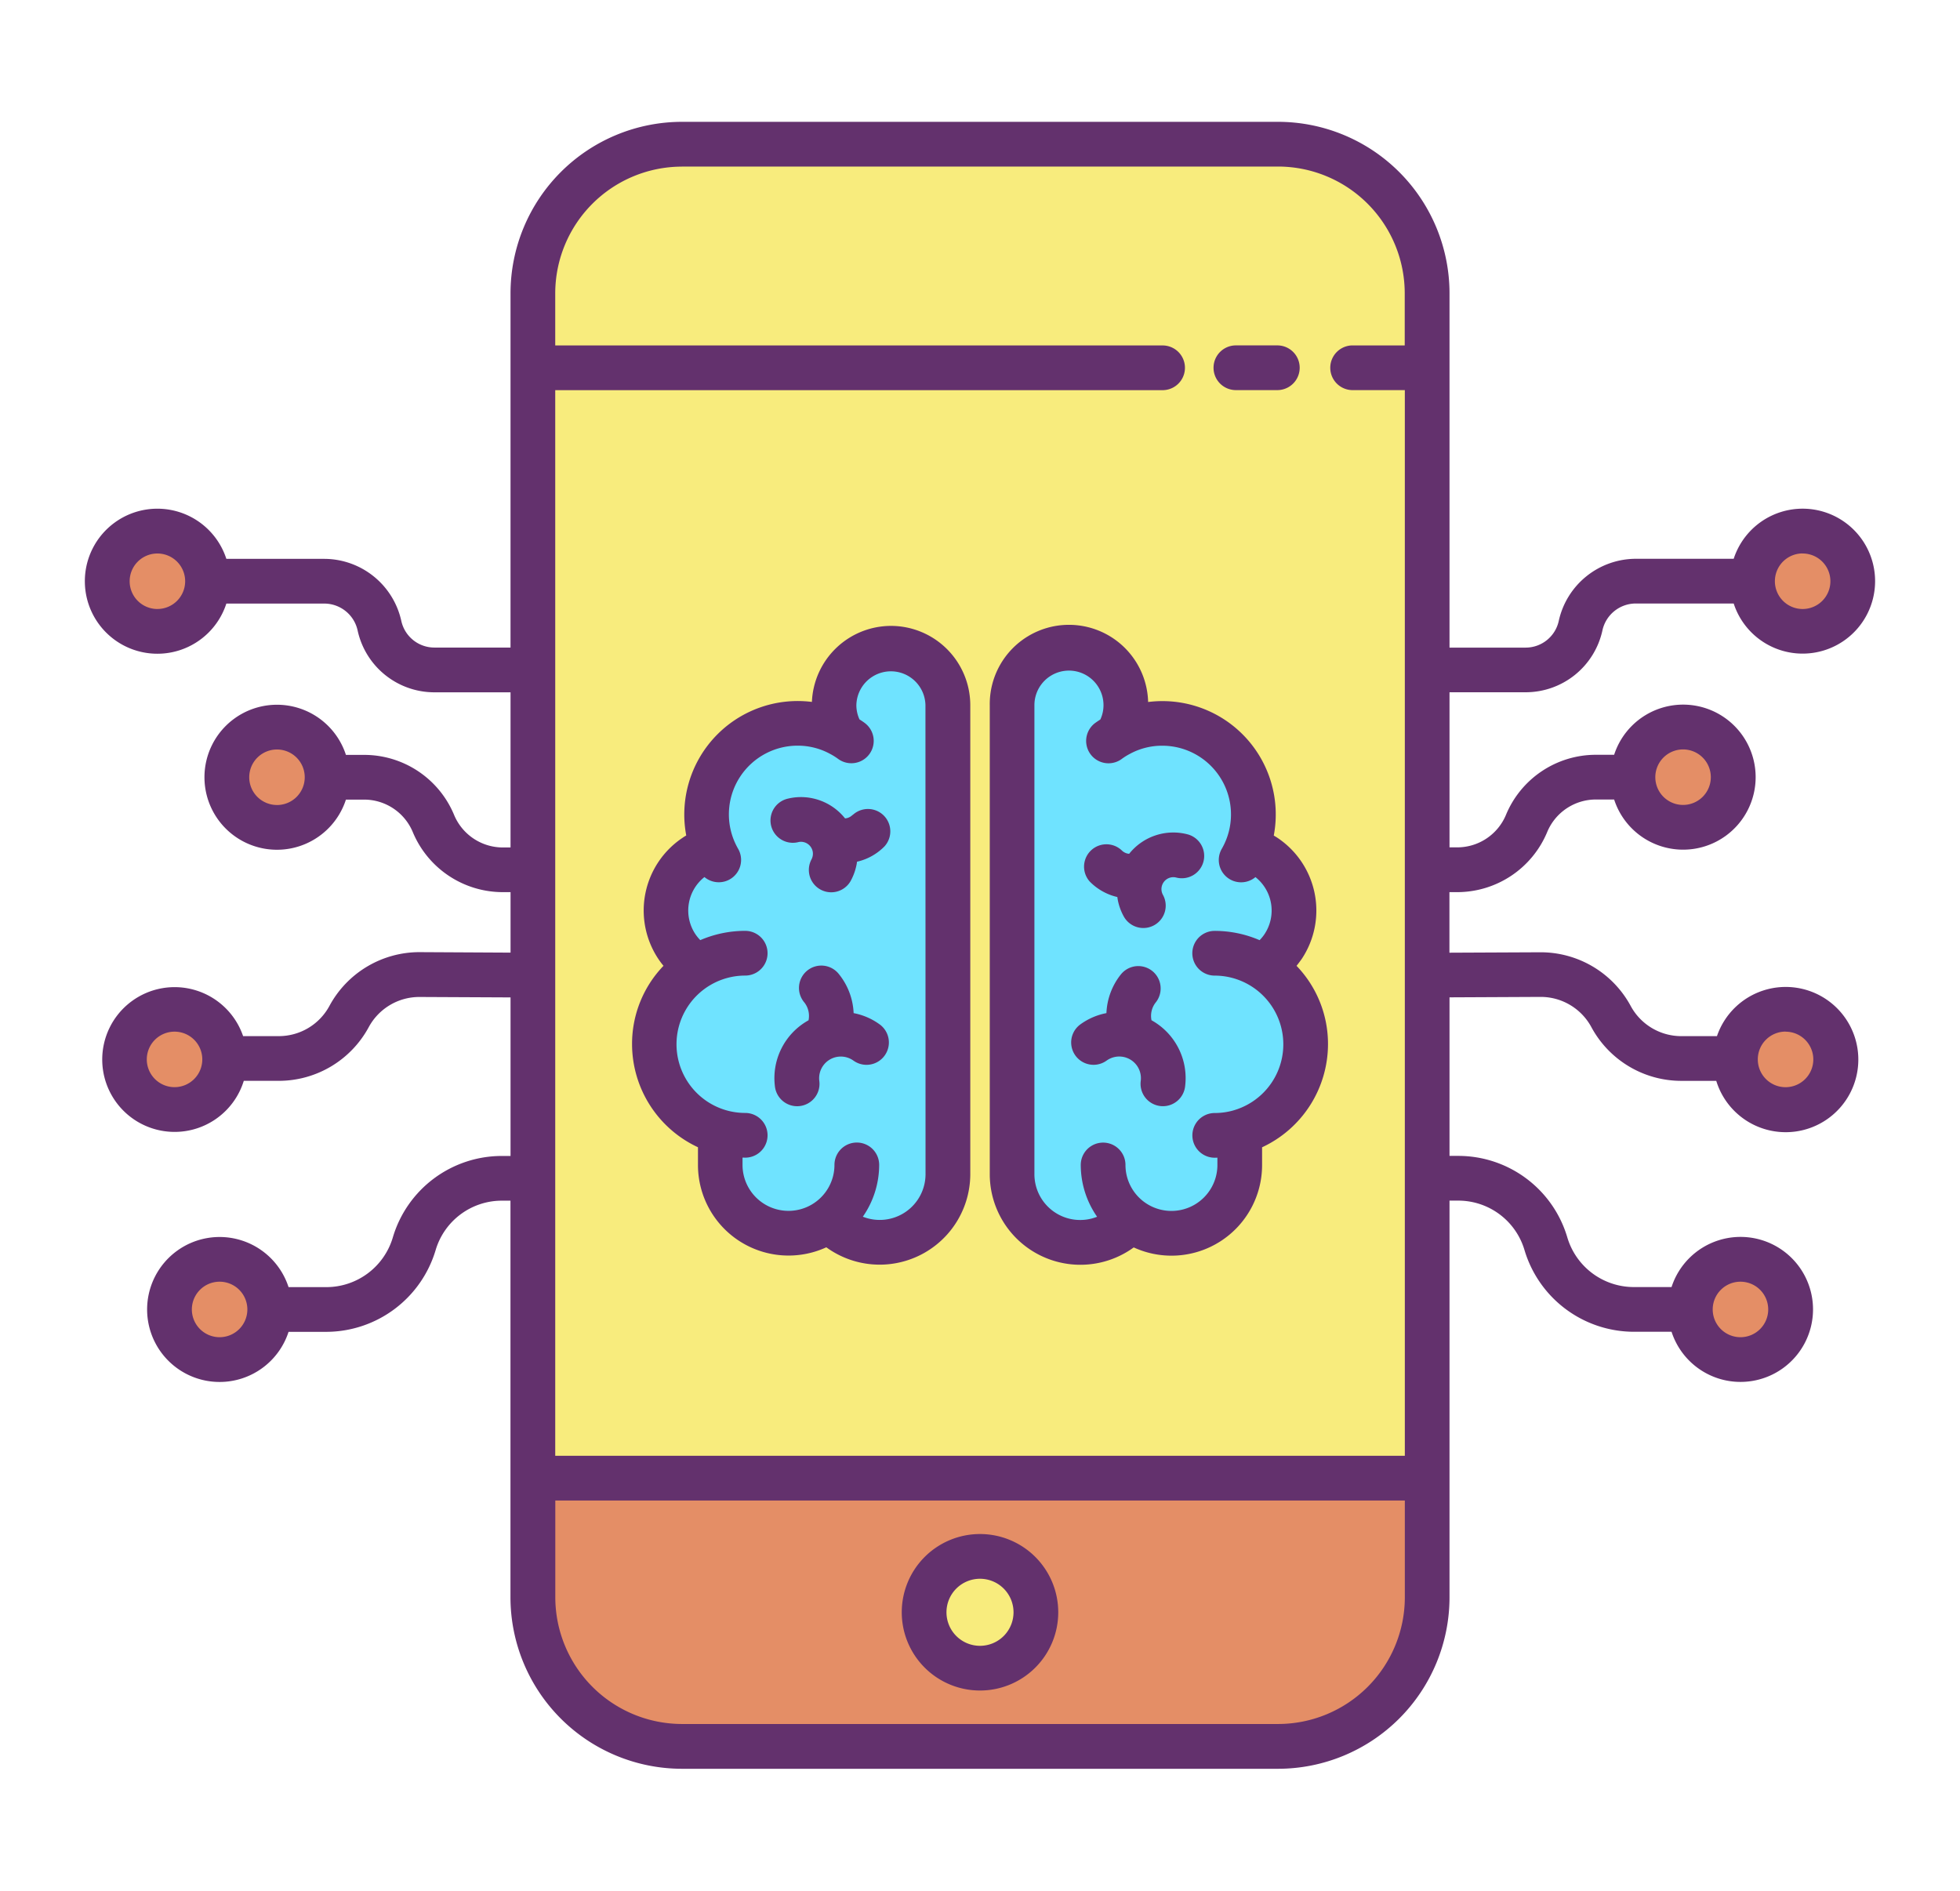
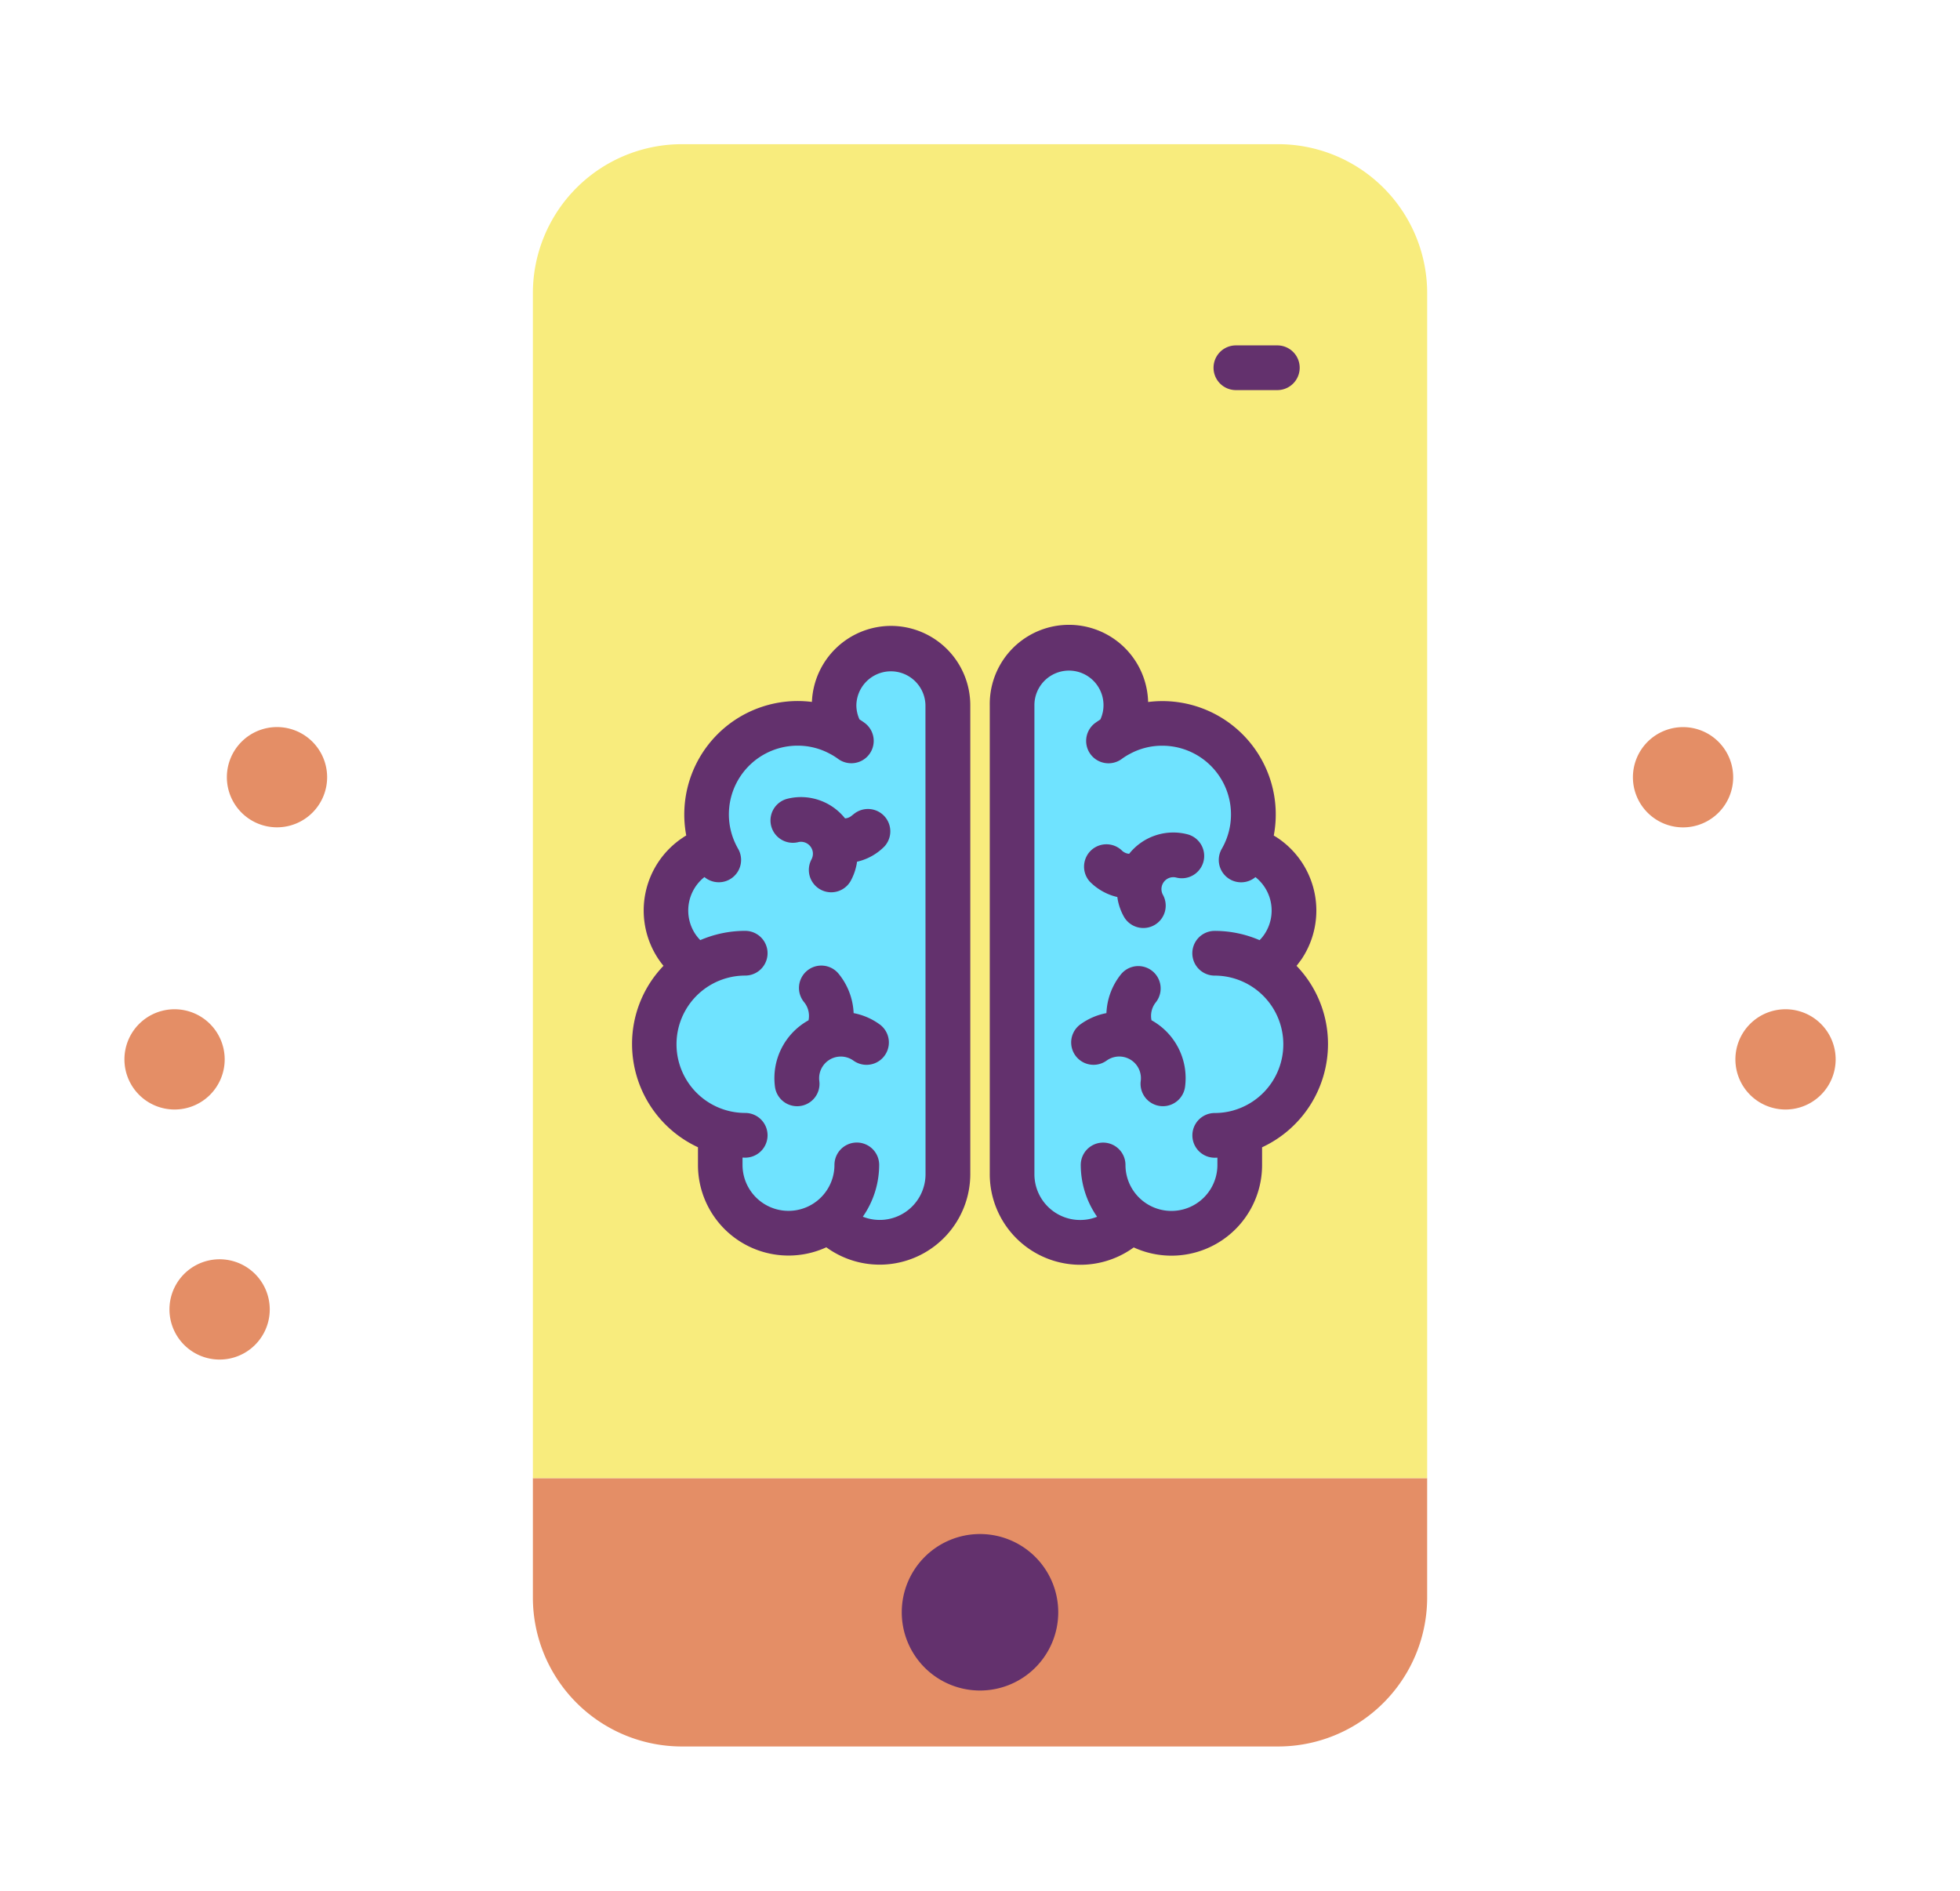
<svg xmlns="http://www.w3.org/2000/svg" width="113" height="109" viewBox="0 0 113 109">
  <g id="Group_97313" data-name="Group 97313" transform="translate(-225 -10291)">
    <rect id="Rectangle_31924" data-name="Rectangle 31924" width="113" height="109" rx="19" transform="translate(225 10291)" fill="#151111" opacity="0" />
    <g id="artificial-intelligence_1767235" transform="translate(229.893 10297.794)">
-       <path id="Path_92612" data-name="Path 92612" d="M447.547,112.948a2.888,2.888,0,1,1,.846,2.046,2.89,2.89,0,0,1-.846-2.046Zm0,0" transform="translate(-351.403 -86.235)" fill="#e48e66" />
      <path id="Path_92613" data-name="Path 92613" d="M445.846,238.391a2.89,2.89,0,1,1-2.889,2.891A2.89,2.89,0,0,1,445.846,238.391Zm0,0" transform="translate(-347.799 -186.998)" fill="#e48e66" />
-       <path id="Path_92614" data-name="Path 92614" d="M430.855,308.38a2.89,2.89,0,1,1,2.892,2.889A2.891,2.891,0,0,1,430.855,308.38Zm0,0" transform="translate(-338.297 -239.681)" fill="#e48e66" />
      <path id="Path_92615" data-name="Path 92615" d="M415.457,165.558a2.89,2.89,0,1,1,2.891,2.891A2.891,2.891,0,0,1,415.457,165.558Zm0,0" transform="translate(-326.207 -127.542)" fill="#e48e66" />
      <path id="Path_92616" data-name="Path 92616" d="M171.792,364.23V371.1A8.593,8.593,0,0,1,163.2,379.7H128.827a8.593,8.593,0,0,1-8.593-8.593V364.23Zm-22.556,7.734a3.222,3.222,0,1,0-3.222,3.222A3.222,3.222,0,0,0,149.235,371.964Zm0,0" transform="translate(-94.405 -285.804)" fill="#e48e66" />
      <path id="Path_92617" data-name="Path 92617" d="M120.234,54.134V14.824a8.593,8.593,0,0,1,8.593-8.593H163.2a8.592,8.592,0,0,1,8.593,8.593V83.138H120.234Zm43.257-1.643a3.751,3.751,0,0,0-1.051-5.2,3.652,3.652,0,0,0-1.034-.481h0a5.248,5.248,0,0,0-7.377-6.552L154,40.2a3.281,3.281,0,1,0-6.131-1.626V65.606a3.937,3.937,0,0,0,6.853,2.646,3.936,3.936,0,0,0,6.271-3.17V63.174a5.251,5.251,0,0,0,1.289-9.53,3.744,3.744,0,0,0,1.214-1.153Zm-19.33,13.115V38.572A3.281,3.281,0,1,0,138.03,40.2l-.032.059a5.2,5.2,0,0,0-2.5-.634,5.251,5.251,0,0,0-4.879,7.186h0a3.658,3.658,0,0,0-1.033.481,3.752,3.752,0,0,0,.164,6.354,5.251,5.251,0,0,0,1.289,9.53v1.907a3.935,3.935,0,0,0,6.27,3.17,3.938,3.938,0,0,0,6.853-2.646Zm0,0" transform="translate(-94.405 -4.712)" fill="#f8ec7d" />
      <path id="Path_92618" data-name="Path 92618" d="M255.019,146.486a5.2,5.2,0,0,1,2.5-.634,5.251,5.251,0,0,1,4.879,7.186h0a3.652,3.652,0,0,1,1.034.481,3.752,3.752,0,0,1-.164,6.354,5.251,5.251,0,0,1-1.289,9.53v1.907a3.936,3.936,0,0,1-6.271,3.17,3.937,3.937,0,0,1-6.853-2.646V144.8a3.28,3.28,0,1,1,6.131,1.626Zm0,0" transform="translate(-195.395 -110.94)" fill="#6fe3ff" />
      <path id="Path_92619" data-name="Path 92619" d="M231.679,388.452a3.222,3.222,0,1,1-3.222-3.222A3.223,3.223,0,0,1,231.679,388.452Zm0,0" transform="translate(-176.848 -302.293)" fill="#f8ec7d" />
      <path id="Path_92620" data-name="Path 92620" d="M162.892,174.469a3.935,3.935,0,0,1-6.27-3.17v-1.907a5.251,5.251,0,0,1-1.289-9.53,3.752,3.752,0,0,1-.164-6.354,3.657,3.657,0,0,1,1.033-.481h0a5.248,5.248,0,0,1,7.377-6.552l.032-.059a3.281,3.281,0,1,1,6.132-1.626v27.034a3.937,3.937,0,0,1-6.853,2.646Zm0,0" transform="translate(-119.989 -110.929)" fill="#6fe3ff" />
      <path id="Path_92621" data-name="Path 92621" d="M43.886,165.552a2.89,2.89,0,1,1-2.892-2.892,2.891,2.891,0,0,1,2.892,2.892Zm0,0" transform="translate(-29.919 -127.536)" fill="#e48e66" />
      <path id="Path_92622" data-name="Path 92622" d="M28.488,308.38a2.891,2.891,0,1,1-.847-2.045,2.891,2.891,0,0,1,.847,2.045Zm0,0" transform="translate(-17.829 -239.681)" fill="#e48e66" />
      <path id="Path_92623" data-name="Path 92623" d="M13.5,238.391a2.89,2.89,0,1,1-2.892,2.891,2.89,2.89,0,0,1,2.892-2.891Zm0,0" transform="translate(-8.327 -186.998)" fill="#e48e66" />
-       <path id="Path_92624" data-name="Path 92624" d="M11.8,112.948A2.89,2.89,0,1,1,8.9,110.059,2.89,2.89,0,0,1,11.8,112.948Zm0,0" transform="translate(-4.723 -86.235)" fill="#e48e66" />
      <g id="Group_74725" data-name="Group 74725" transform="translate(0 0.23)">
-         <path id="Path_92625" data-name="Path 92625" d="M83.061,33.117a4.53,4.53,0,0,0,4.432-3.572A1.971,1.971,0,0,1,89.407,28H95.06a4.178,4.178,0,1,0,0-2.578H89.407A4.562,4.562,0,0,0,84.975,29a1.954,1.954,0,0,1-1.914,1.543H78.676V10.112A9.892,9.892,0,0,0,68.794.23H34.422a9.893,9.893,0,0,0-9.882,9.882V30.54H20.156A1.953,1.953,0,0,1,18.243,29a4.562,4.562,0,0,0-4.432-3.574H8.157a4.181,4.181,0,1,0,0,2.578H13.81a1.971,1.971,0,0,1,1.914,1.546,4.53,4.53,0,0,0,4.432,3.57h4.385v8.945H24.1a3.047,3.047,0,0,1-2.813-1.876,5.613,5.613,0,0,0-5.192-3.461H15.051a4.18,4.18,0,1,0,0,2.578h1.043a3.04,3.04,0,0,1,2.813,1.876A5.624,5.624,0,0,0,24.1,44.641h.442v3.487L19.287,48.1A5.9,5.9,0,0,0,14.1,51.2a3.315,3.315,0,0,1-2.919,1.742H9.123a4.173,4.173,0,1,0,.039,2.578h2.015a5.9,5.9,0,0,0,5.188-3.094,3.316,3.316,0,0,1,2.916-1.741l5.26.025v9.141h-.5a6.555,6.555,0,0,0-6.289,4.706,4,4,0,0,1-3.816,2.856H11.743a4.179,4.179,0,1,0,0,2.578h2.189a6.594,6.594,0,0,0,6.289-4.707,3.978,3.978,0,0,1,3.816-2.855h.5V85.3a9.894,9.894,0,0,0,9.882,9.882H68.794A9.893,9.893,0,0,0,78.676,85.3V62.426h.505A3.979,3.979,0,0,1,83,65.281a6.593,6.593,0,0,0,6.289,4.706h2.188a4.18,4.18,0,1,0,0-2.578H89.286a4,4,0,0,1-3.816-2.855,6.555,6.555,0,0,0-6.289-4.707h-.505V50.706l5.255-.025a3.319,3.319,0,0,1,2.922,1.74,5.894,5.894,0,0,0,5.188,3.1h2.014a4.187,4.187,0,1,0,.04-2.578H92.04A3.317,3.317,0,0,1,89.12,51.2a5.9,5.9,0,0,0-5.2-3.092l-5.249.024V44.641h.443a5.624,5.624,0,0,0,5.192-3.461A3.04,3.04,0,0,1,87.123,39.3h1.044a4.181,4.181,0,1,0,0-2.578H87.123a5.611,5.611,0,0,0-5.191,3.461,3.044,3.044,0,0,1-2.813,1.876h-.443V33.117Zm15.974-8a1.6,1.6,0,1,1-1.6,1.6A1.6,1.6,0,0,1,99.035,25.113Zm-94.853,3.2a1.6,1.6,0,1,1,1.6-1.6A1.6,1.6,0,0,1,4.182,28.316Zm6.894,11.3a1.6,1.6,0,1,1,1.6-1.6A1.6,1.6,0,0,1,11.076,39.618ZM5.17,55.884a1.6,1.6,0,1,1,1.6-1.6,1.6,1.6,0,0,1-1.6,1.6ZM7.768,70.3a1.6,1.6,0,1,1,1.6-1.6,1.6,1.6,0,0,1-1.6,1.6ZM95.45,67.1a1.6,1.6,0,1,1-1.6,1.6A1.6,1.6,0,0,1,95.45,67.1Zm2.6-14.414a1.6,1.6,0,1,1-1.6,1.6A1.6,1.6,0,0,1,98.047,52.681ZM92.141,36.413a1.6,1.6,0,1,1-1.6,1.6A1.6,1.6,0,0,1,92.141,36.413ZM34.422,2.808H68.794a7.312,7.312,0,0,1,7.3,7.3V13.12H73.09a1.289,1.289,0,1,0,0,2.578H76.1V77.137H27.118V15.7H62.134a1.289,1.289,0,1,0,0-2.578H27.118V10.112a7.313,7.313,0,0,1,7.3-7.3ZM68.794,92.6H34.422a7.313,7.313,0,0,1-7.3-7.3V79.715H76.1V85.3A7.312,7.312,0,0,1,68.794,92.6Zm0,0" transform="translate(0 -0.23)" fill="#63316d" />
        <path id="Path_92626" data-name="Path 92626" d="M304.215,62.808H306.6a1.289,1.289,0,0,0,0-2.578h-2.389a1.289,1.289,0,0,0,0,2.578Zm0,0" transform="translate(-237.851 -47.341)" fill="#63316d" />
-         <path id="Path_92627" data-name="Path 92627" d="M223.745,379.23a4.511,4.511,0,1,0,4.511,4.511A4.511,4.511,0,0,0,223.745,379.23Zm0,6.445a1.933,1.933,0,1,1,1.933-1.933A1.934,1.934,0,0,1,223.745,385.675Zm0,0" transform="translate(-172.138 -297.812)" fill="#63316d" />
+         <path id="Path_92627" data-name="Path 92627" d="M223.745,379.23a4.511,4.511,0,1,0,4.511,4.511A4.511,4.511,0,0,0,223.745,379.23Zm0,6.445A1.934,1.934,0,0,1,223.745,385.675Zm0,0" transform="translate(-172.138 -297.812)" fill="#63316d" />
        <path id="Path_92628" data-name="Path 92628" d="M259.436,147.657c-.069-.046-.139-.086-.21-.129a6.535,6.535,0,0,0-7.244-7.7,4.566,4.566,0,0,0-9.13.185v27.034a5.225,5.225,0,0,0,8.3,4.226,5.223,5.223,0,0,0,7.4-4.75V165.5a6.566,6.566,0,0,0,3.8-5.938,6.494,6.494,0,0,0-1.813-4.523c.1-.128.2-.259.3-.4a5.04,5.04,0,0,0-1.406-6.984Zm-2.524,15.714a3.962,3.962,0,0,1-1.09.153,1.289,1.289,0,0,0,0,2.578c.051,0,.1,0,.154-.005v.422a2.648,2.648,0,1,1-5.3,0,1.289,1.289,0,1,0-2.578,0,5.24,5.24,0,0,0,.942,2.986,2.639,2.639,0,0,1-3.614-2.461V140.009a1.991,1.991,0,1,1,3.983,0,1.955,1.955,0,0,1-.18.825c-.1.067-.208.137-.311.212a1.289,1.289,0,0,0,1.528,2.076,3.544,3.544,0,0,1,.454-.288l.019-.01a3.875,3.875,0,0,1,1.881-.476,3.962,3.962,0,0,1,3.681,5.421,4.121,4.121,0,0,1-.253.524,1.287,1.287,0,0,0,1.941,1.63,2.458,2.458,0,0,1,.523,3.289,2.434,2.434,0,0,1-.283.347,6.533,6.533,0,0,0-2.59-.535,1.289,1.289,0,1,0,0,2.578,3.961,3.961,0,0,1,1.09,7.768Zm0,0" transform="translate(-190.682 -106.379)" fill="#63316d" />
        <path id="Path_92629" data-name="Path 92629" d="M269.291,229.918a1.249,1.249,0,0,1,.245-1.031,1.289,1.289,0,0,0-2.007-1.618,3.818,3.818,0,0,0-.837,2.236,3.726,3.726,0,0,0-.46.117,3.786,3.786,0,0,0-1.041.531,1.289,1.289,0,1,0,1.515,2.086,1.249,1.249,0,0,1,1.964,1.178,1.289,1.289,0,0,0,1.113,1.443,1.4,1.4,0,0,0,.167.011,1.29,1.29,0,0,0,1.276-1.124,3.812,3.812,0,0,0-1.935-3.831Zm0,0" transform="translate(-207.796 -178.119)" fill="#63316d" />
        <path id="Path_92630" data-name="Path 92630" d="M274.891,192.636a1.288,1.288,0,0,0-.921-1.573,3.252,3.252,0,0,0-3.362,1.123.708.708,0,0,1-.177-.037.674.674,0,0,1-.254-.163,1.289,1.289,0,0,0-1.842,1.8,3.259,3.259,0,0,0,1.223.785,3.135,3.135,0,0,0,.368.107c.009.062.017.123.029.185a3.234,3.234,0,0,0,.341.934,1.289,1.289,0,0,0,2.259-1.243.688.688,0,0,1,.464-1.006.657.657,0,0,1,.3.007,1.289,1.289,0,0,0,1.573-.922Zm0,0" transform="translate(-210.401 -149.986)" fill="#63316d" />
        <path id="Path_92631" data-name="Path 92631" d="M191.124,230.154a3.717,3.717,0,0,0-1.5-.649,3.831,3.831,0,0,0-.838-2.236,1.289,1.289,0,1,0-2.006,1.618,1.255,1.255,0,0,1,.245,1.031,3.811,3.811,0,0,0-1.936,3.83,1.289,1.289,0,0,0,1.277,1.124,1.238,1.238,0,0,0,.167-.011,1.288,1.288,0,0,0,1.113-1.443,1.25,1.25,0,0,1,1.964-1.178,1.289,1.289,0,1,0,1.515-2.086Zm0,0" transform="translate(-145.303 -178.119)" fill="#63316d" />
        <path id="Path_92632" data-name="Path 92632" d="M188.668,182.482a.667.667,0,0,1-.259.165.675.675,0,0,1-.172.035,3.253,3.253,0,0,0-1.9-1.163,3.2,3.2,0,0,0-1.458.04,1.289,1.289,0,0,0,.651,2.494.654.654,0,0,1,.3-.008.691.691,0,0,1,.483.372.673.673,0,0,1,.057.437.729.729,0,0,1-.072.2,1.289,1.289,0,0,0,2.258,1.243,3.26,3.26,0,0,0,.341-.931c.013-.061.022-.124.029-.186a3.219,3.219,0,0,0,1.592-.892,1.289,1.289,0,0,0-1.842-1.8Zm0,0" transform="translate(-144.41 -142.523)" fill="#63316d" />
        <path id="Path_92633" data-name="Path 92633" d="M161.753,135.508a4.571,4.571,0,0,0-4.56,4.383,6.541,6.541,0,0,0-7.245,7.7c-.068.041-.138.081-.2.126a5.04,5.04,0,0,0-1.411,6.988c.092.138.191.27.3.4a6.487,6.487,0,0,0-1.813,4.523,6.566,6.566,0,0,0,3.8,5.938v1.018a5.222,5.222,0,0,0,7.4,4.75,5.225,5.225,0,0,0,8.3-4.225V140.077a4.576,4.576,0,0,0-4.569-4.569Zm1.991,31.6a2.641,2.641,0,0,1-3.615,2.462,5.245,5.245,0,0,0,.942-2.987,1.289,1.289,0,0,0-2.578,0,2.648,2.648,0,1,1-5.3,0v-.422c.051,0,.1.005.154.005a1.289,1.289,0,1,0,0-2.578,3.96,3.96,0,1,1,0-7.92,1.289,1.289,0,1,0,0-2.578,6.533,6.533,0,0,0-2.59.535,2.6,2.6,0,0,1-.283-.347,2.46,2.46,0,0,1,.523-3.29,1.287,1.287,0,0,0,1.941-1.63,4.19,4.19,0,0,1-.253-.524,3.962,3.962,0,0,1,3.681-5.421,3.885,3.885,0,0,1,1.881.477l.018.01a3.537,3.537,0,0,1,.454.287,1.289,1.289,0,0,0,1.528-2.076c-.1-.076-.207-.145-.311-.212a1.969,1.969,0,0,1-.18-.825,1.992,1.992,0,0,1,3.983,0Zm0,0" transform="translate(-115.277 -106.447)" fill="#63316d" />
      </g>
    </g>
  </g>
</svg>